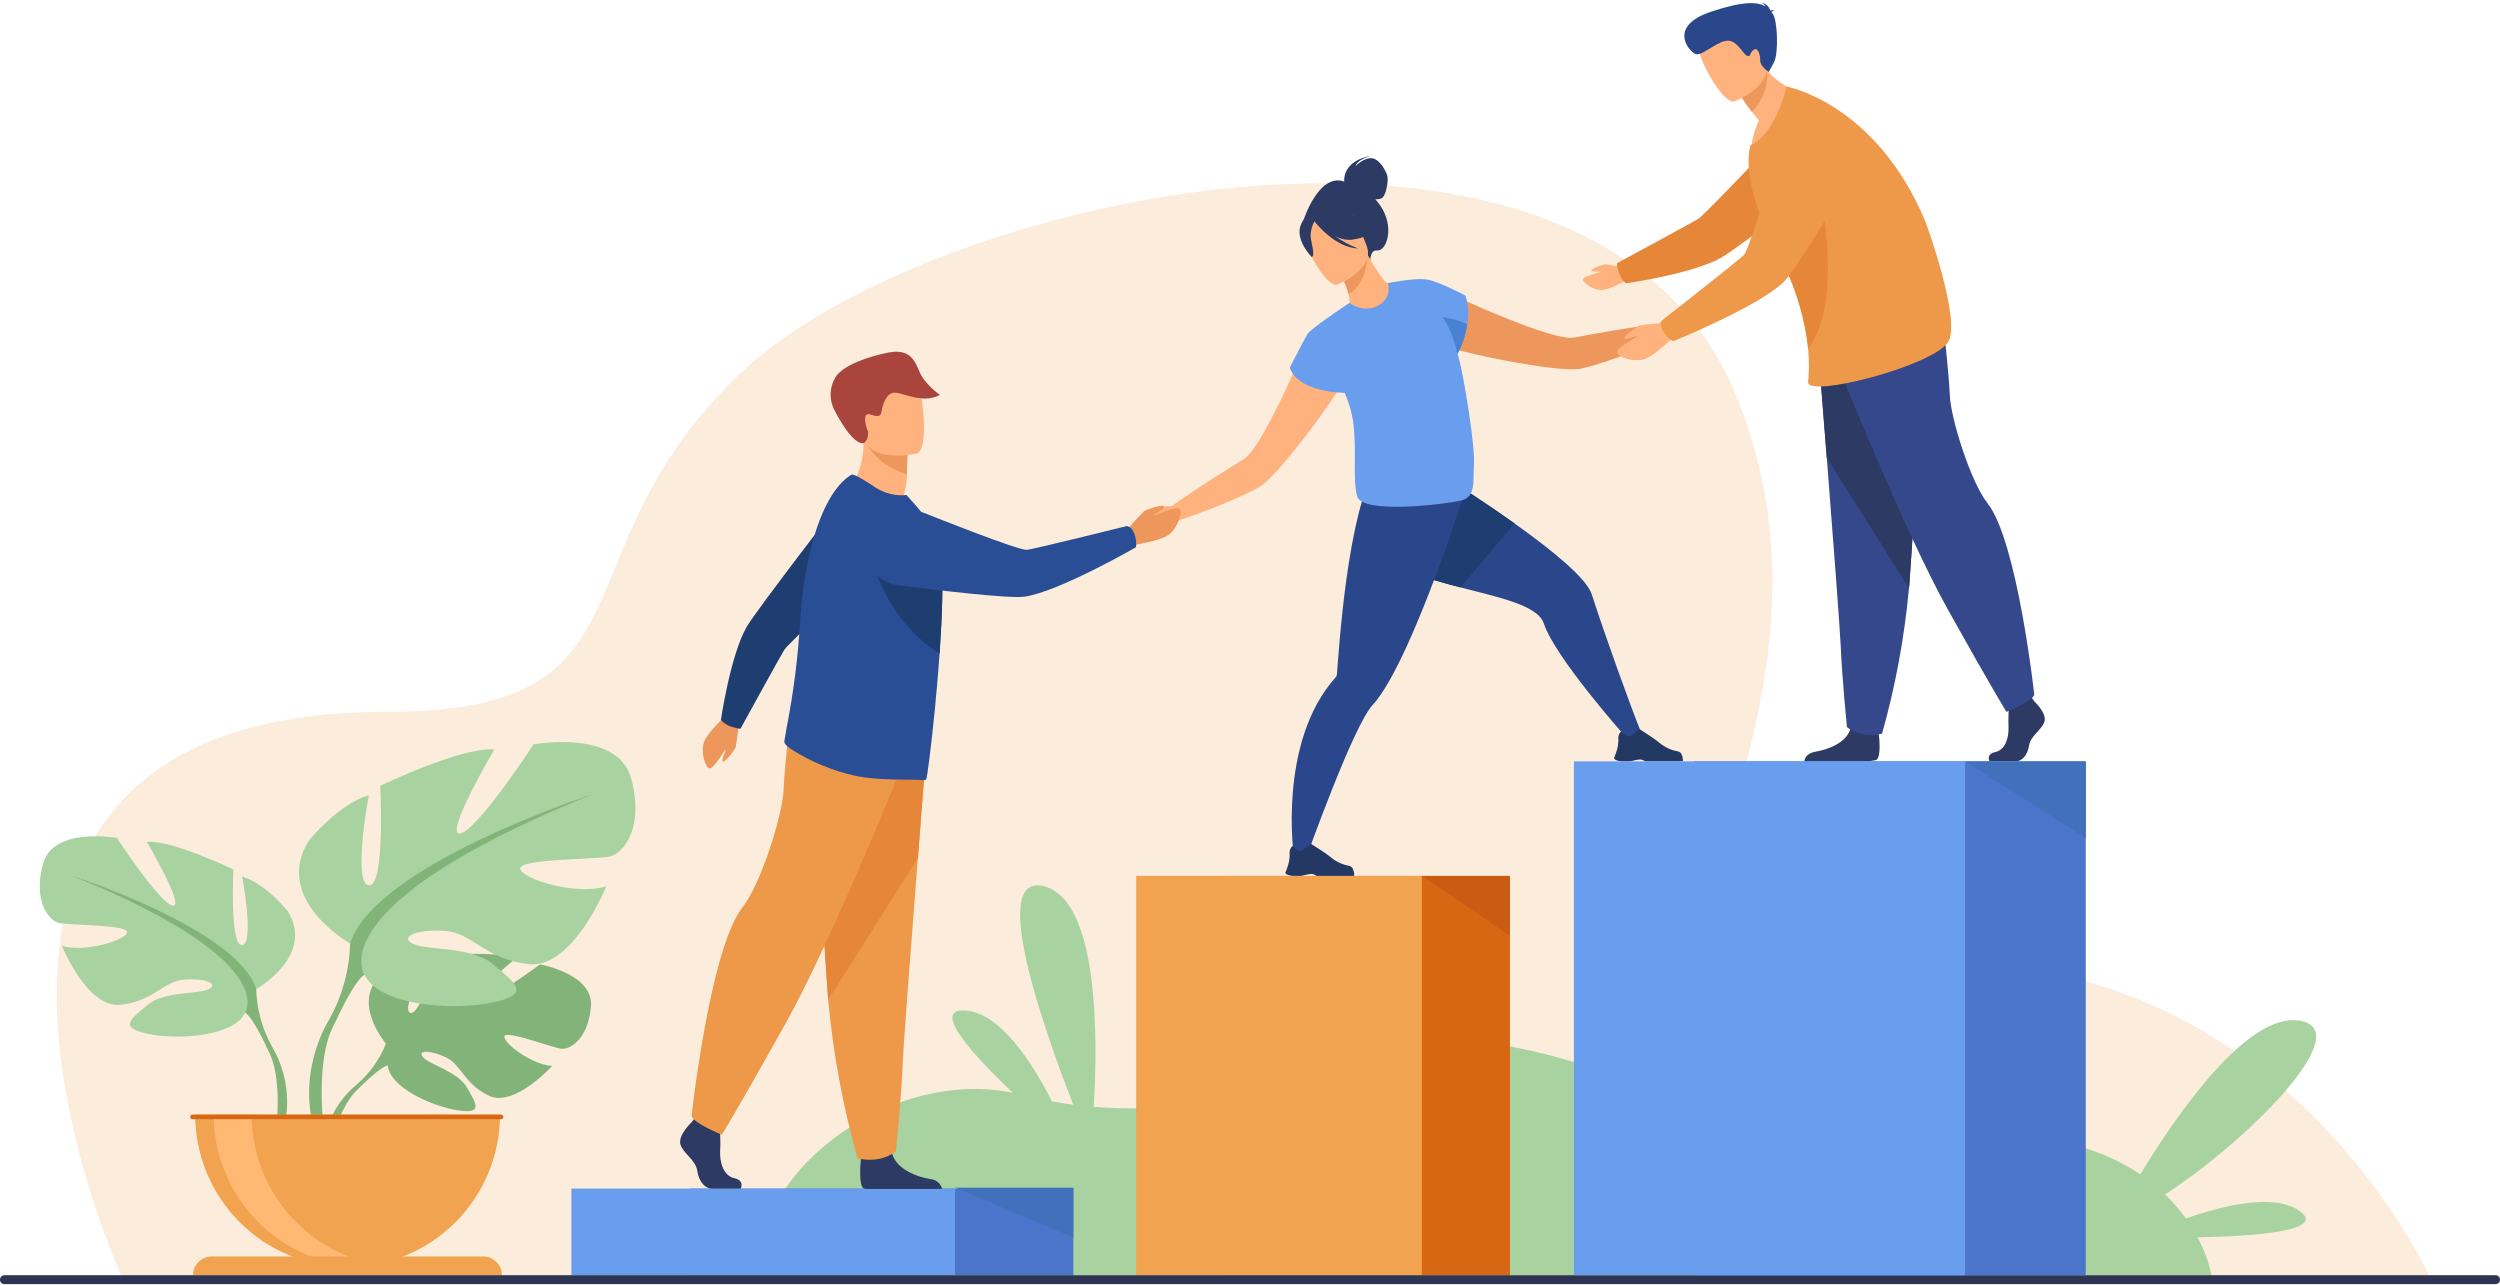
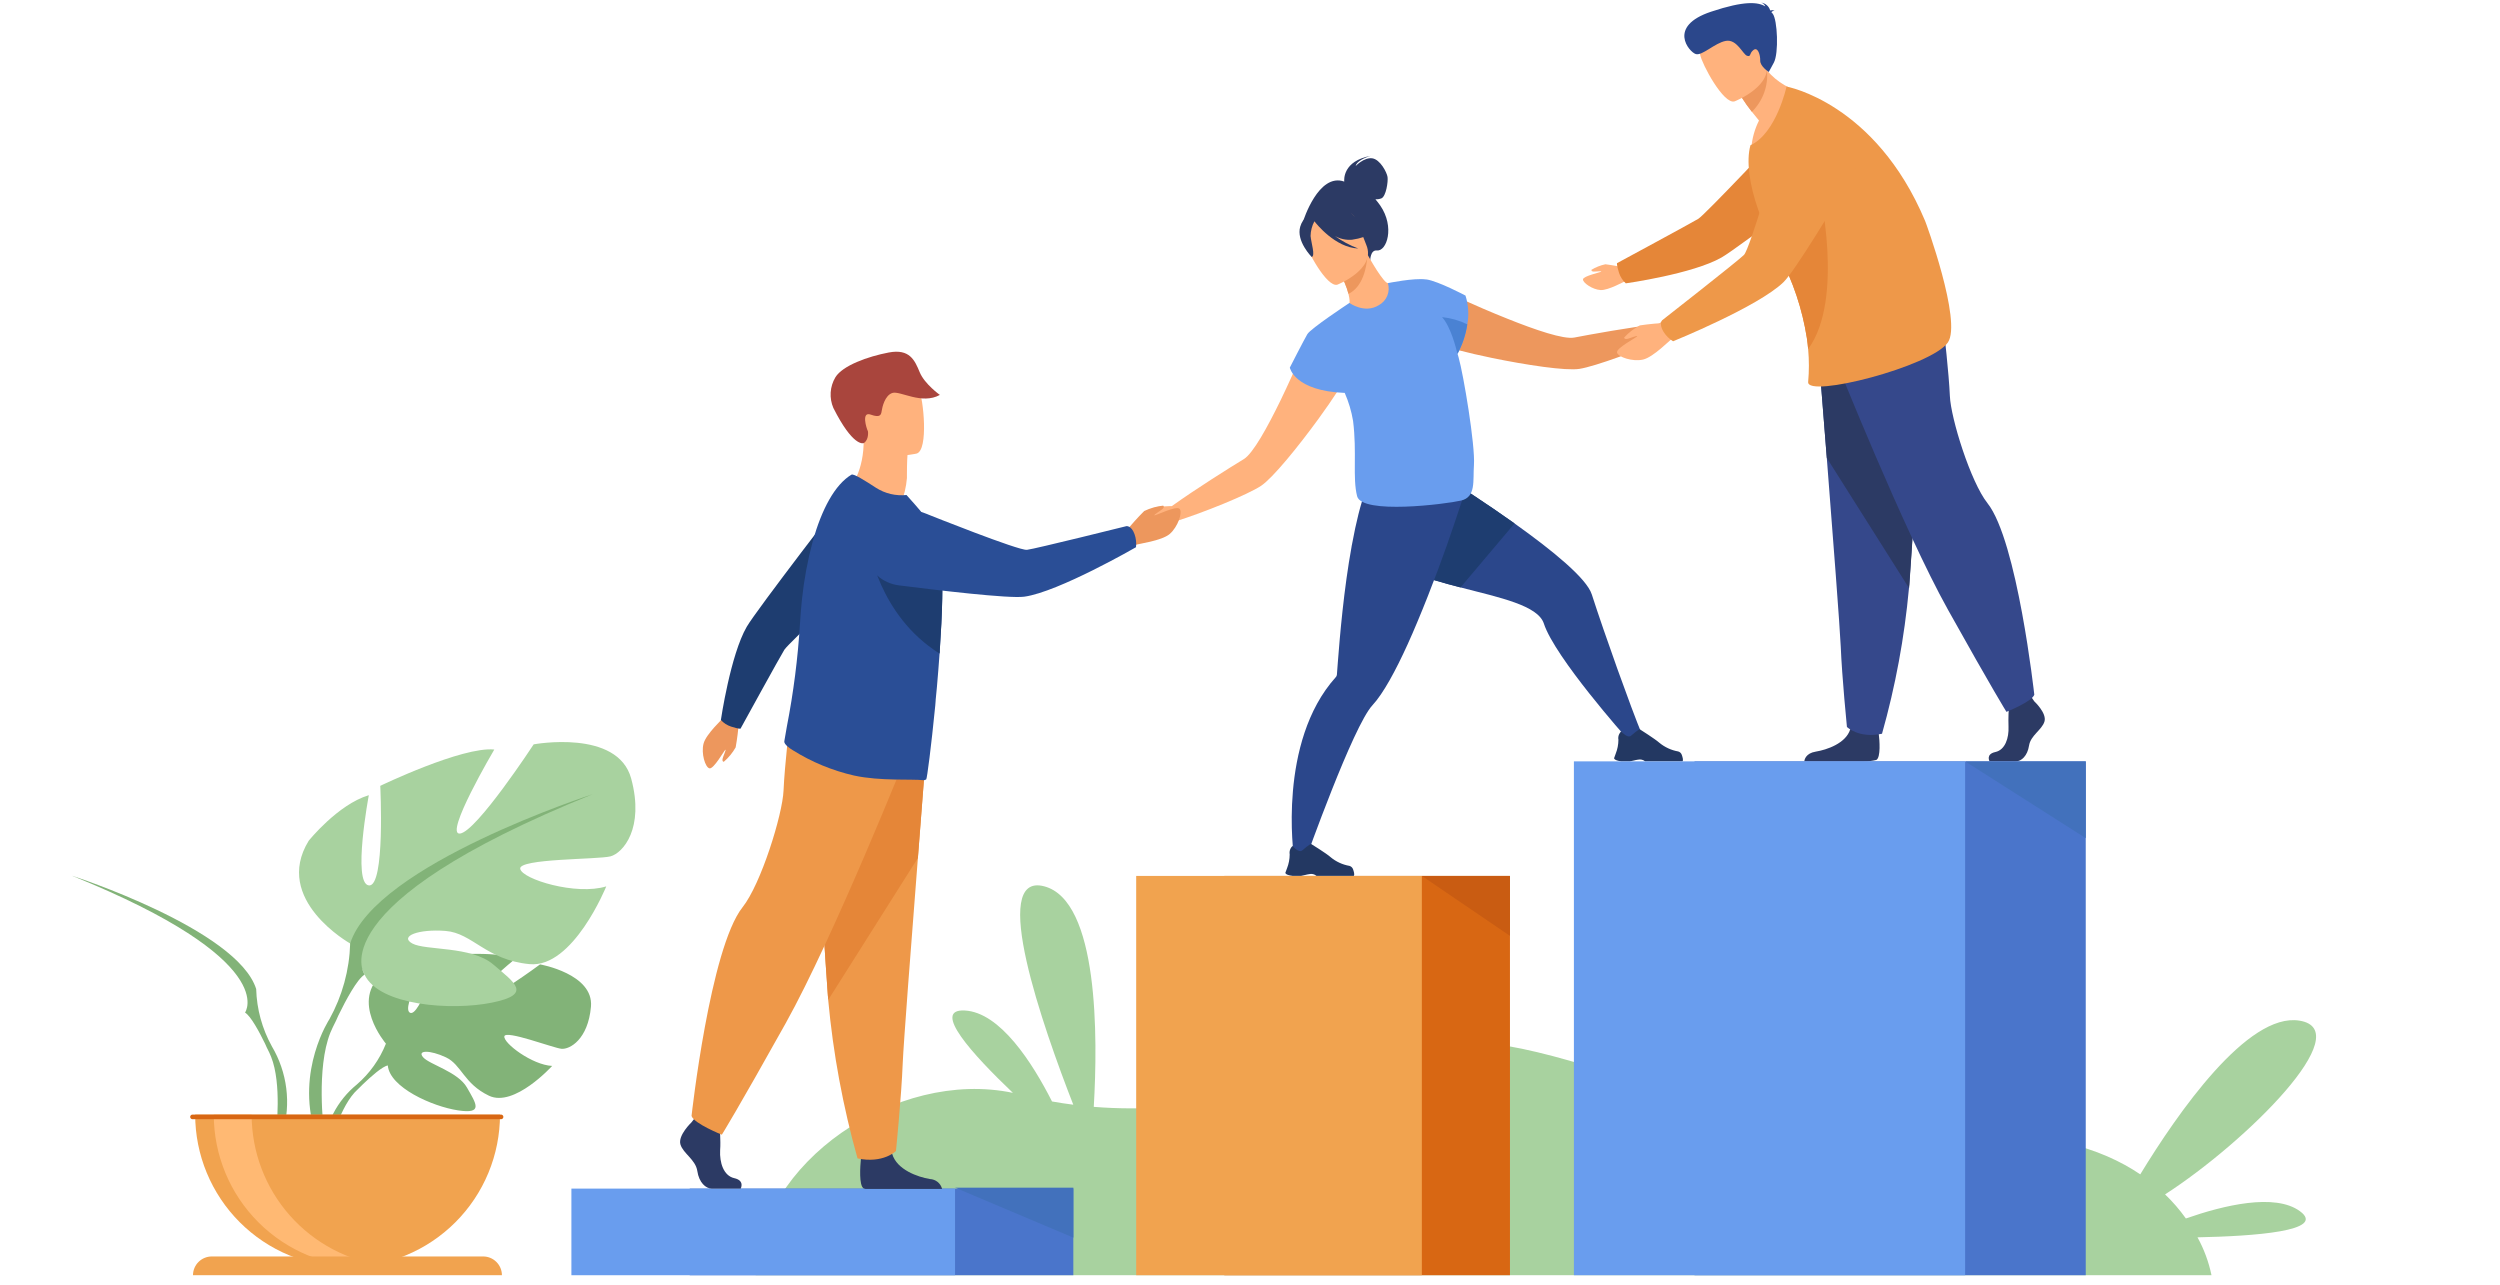
<svg xmlns="http://www.w3.org/2000/svg" width="570" height="293" viewBox="0 0 570 293" fill="none">
-   <path d="M28.47 292.701C28.47 292.701 -32.76 162.301 87.92 162.301C151.68 162.301 125.42 126.531 168.77 85.132C212.12 43.731 363.72 10.642 396 90.591C428.28 170.541 348.52 231.251 425.58 220.841C518.18 208.321 554.76 292.701 554.76 292.701H28.47Z" fill="#FBECDB" />
  <path d="M524.38 276.152C518.67 271.982 506.99 274.802 498.38 277.812C496.973 275.839 495.386 274.001 493.64 272.322C512.2 260.322 537.84 234.852 524.25 232.702C512.44 230.822 496.5 253.772 487.98 267.752C479.13 261.752 465.57 257.422 444.87 258.942C391.15 262.882 349.19 228.232 318.25 239.782C293.66 248.972 271.12 254.122 249.38 252.362C250.31 236.482 250.52 205.302 238.05 202.072C225.39 198.782 237.81 234.192 244.71 251.872C243.09 251.672 241.47 251.422 239.86 251.132C235.39 242.322 228.03 230.792 219.94 230.392C212.32 230.022 221.72 240.392 230.94 249.172C204.36 243.592 172.82 265.172 172.3 290.752H504.22C503.595 287.728 502.52 284.816 501.03 282.112C513.86 281.852 530.59 280.692 524.38 276.152Z" fill="#A8D29F" />
  <path d="M244.72 271.001H157.25V290.751H244.72V271.001Z" fill="#4A75CB" />
  <path d="M217.75 271.001H130.28V290.751H217.75V271.001Z" fill="#699DEE" />
  <path d="M279.14 290.751H344.27V199.711H279.14V290.751Z" fill="#D86713" />
  <path d="M259.05 290.751H324.18V199.711H259.05V290.751Z" fill="#F1A34F" />
  <path d="M324.19 199.711L344.27 213.381V199.711H324.19Z" fill="#C95C12" />
  <path d="M123.13 219.882C123.13 219.882 110.94 228.942 108.57 228.392C106.2 227.842 117.47 218.612 117.47 218.612C113.23 216.612 100.04 217.852 100.04 217.852C100.04 217.852 95.64 232.022 93.48 230.902C91.32 229.782 98 218.592 98 218.592C93.27 218.312 87.47 221.822 87.47 221.822C79.54 228.082 87.99 237.952 87.99 237.952C86.561 241.548 84.283 244.746 81.35 247.272C79.136 249.078 77.315 251.319 76 253.855C74.684 256.392 73.901 259.171 73.7 262.022L75 262.142C75 262.142 77.06 253.332 80.8 249.142L81.42 248.512C82.03 247.952 82.42 247.512 82.74 247.212C84.61 245.422 87.18 243.142 88.42 242.922C88.377 242.715 88.36 242.503 88.37 242.292C88.37 242.492 88.37 242.702 88.42 242.922C88.84 247.922 98.52 252.262 104.42 253.162C110.32 254.062 108.53 251.602 106.48 247.982C104.43 244.362 97.94 242.732 96.48 241.062C95.02 239.392 98.06 239.382 101.65 241.062C105.24 242.742 105.72 247.062 111.48 249.822C117.24 252.582 125.89 243.032 125.89 243.032C121.3 242.802 114.75 237.822 114.99 236.292C115.23 234.762 126.1 238.922 127.99 239.122C129.88 239.322 134.08 237.012 134.74 229.522C135.4 222.032 123.13 219.882 123.13 219.882Z" fill="#82B378" />
-   <path d="M58.43 225.501C58.43 225.501 71.89 217.971 65.61 207.741C65.61 207.741 60.61 201.461 55.21 199.851C55.21 199.851 58.08 215.101 55.21 215.461C52.34 215.821 53.21 198.241 53.21 198.241C53.21 198.241 39.04 191.421 33.48 191.961C33.48 191.961 42.27 206.851 39.4 206.491C36.53 206.131 26.66 191.061 26.66 191.061C26.66 191.061 12.13 188.371 9.8 196.981C7.47 205.591 11.24 209.901 13.39 210.431C15.54 210.961 29.39 210.791 29 212.591C28.61 214.391 19.31 217.251 14.11 215.641C14.11 215.641 19.85 229.811 27.38 229.091C34.91 228.371 37.25 223.711 41.91 223.351C46.57 222.991 49.98 224.251 47.65 225.501C45.32 226.751 37.43 225.911 33.65 229.121C29.87 232.331 26.83 234.291 33.83 235.731C40.83 237.171 53.38 236.261 55.89 230.881L58.43 225.501Z" fill="#A8D29F" />
  <path d="M62 238.592C59.77 234.576 58.538 230.083 58.41 225.492C54.11 211.862 16.41 199.662 16.41 199.662C64.3 219.032 55.87 230.872 55.87 230.872C57.16 231.632 59.1 235.222 60.44 237.972C60.63 238.442 60.94 239.092 61.39 239.972C61.57 240.372 61.71 240.692 61.82 240.972C64.28 247.142 62.97 257.802 62.97 257.802L64.47 258.202C65.422 254.938 65.694 251.514 65.269 248.14C64.844 244.767 63.731 241.517 62 238.592Z" fill="#82B378" />
  <path d="M79.84 215.112C79.84 215.112 62.1 205.182 70.38 191.702C70.38 191.702 76.999 183.432 84.09 181.302C84.09 181.302 80.31 201.402 84.09 201.872C87.87 202.342 86.7 179.172 86.7 179.172C86.7 179.172 105.38 170.172 112.7 170.892C112.7 170.892 101.11 190.522 104.89 190.052C108.67 189.582 121.68 169.712 121.68 169.712C121.68 169.712 140.84 166.162 143.91 177.512C146.98 188.862 142.02 194.512 139.18 195.252C136.34 195.992 118.18 195.722 118.61 198.092C119.04 200.462 131.38 204.232 138.23 202.092C138.23 202.092 130.67 220.772 120.74 219.822C110.81 218.872 107.74 212.732 101.58 212.252C95.42 211.772 91 213.462 94 215.112C97 216.762 107.47 215.652 112.44 219.882C117.41 224.112 121.44 226.702 112.2 228.592C102.96 230.482 86.43 229.302 83.12 222.212L79.84 215.112Z" fill="#A8D29F" />
  <path d="M135.17 181.062C135.17 181.062 85.51 197.142 79.84 215.112C79.667 221.16 78.045 227.08 75.11 232.372C75.11 232.372 67.45 244.002 71.82 258.162L73.82 257.632C73.82 257.632 72.06 243.592 75.32 235.452C75.45 235.152 75.64 234.722 75.88 234.202C76.47 233.032 76.88 232.202 77.13 231.562C78.9 227.932 81.45 223.202 83.13 222.212C83.15 222.212 72 206.592 135.17 181.062Z" fill="#82B378" />
  <path d="M79.24 288.852C83.803 288.856 88.323 287.96 92.54 286.217C96.757 284.473 100.589 281.915 103.817 278.69C107.045 275.465 109.606 271.635 111.353 267.419C113.101 263.204 114 258.685 114 254.122H44.5C44.5 258.683 45.399 263.2 47.145 267.414C48.891 271.629 51.45 275.458 54.676 278.683C57.902 281.908 61.731 284.466 65.946 286.211C70.161 287.956 74.678 288.853 79.24 288.852Z" fill="#F1A34F" />
  <path d="M87.79 288.592C86.357 288.77 84.914 288.856 83.47 288.852C74.259 288.852 65.426 285.193 58.912 278.679C52.399 272.166 48.74 263.333 48.74 254.122H57.37C57.373 262.586 60.464 270.759 66.065 277.106C71.666 283.453 79.391 287.537 87.79 288.592Z" fill="#FFB973" />
  <path d="M110.17 286.472H48.31C47.746 286.469 47.187 286.578 46.664 286.792C46.142 287.005 45.667 287.32 45.267 287.718C44.867 288.115 44.549 288.588 44.331 289.108C44.114 289.629 44.001 290.188 44 290.752H114.44C114.437 289.619 113.987 288.534 113.187 287.732C112.387 286.93 111.303 286.477 110.17 286.472Z" fill="#F1A34F" />
  <path d="M114.24 254.122H43.89C43.75 254.122 43.615 254.177 43.516 254.277C43.416 254.376 43.36 254.511 43.36 254.652C43.36 254.792 43.416 254.927 43.516 255.026C43.615 255.126 43.75 255.182 43.89 255.182H114.24C114.381 255.182 114.516 255.126 114.615 255.026C114.715 254.927 114.77 254.792 114.77 254.652C114.77 254.511 114.715 254.376 114.615 254.277C114.516 254.177 114.381 254.122 114.24 254.122Z" fill="#D86713" />
  <path d="M382.3 71.181C381.3 71.031 378.3 73.831 378.3 73.831C371.82 74.581 362.35 76.301 358.94 76.961C356.52 77.431 350.02 75.211 343.67 72.661C336.12 69.661 328.78 66.141 328.78 66.141C324.59 65.931 319.83 73.581 328.33 78.441C329.63 79.181 334.5 80.441 340.12 81.601C347.86 83.201 357.01 84.601 360.12 84.101C363.74 83.531 373.98 79.781 380.07 76.921H380.14C381.028 76.475 381.997 76.209 382.99 76.141C384.13 76.211 386.68 74.141 386.75 73.561C386.82 72.981 383.31 71.331 382.3 71.181Z" fill="#ED975D" />
  <path d="M374.39 167.501L370.83 168.231C370.83 168.231 354.5 149.881 352 142.171C350.65 138.041 342 136.261 333 133.931C325.16 131.931 317 129.461 313.14 124.701C304.79 114.461 318.39 101.881 318.39 101.881C318.39 101.881 332.84 110.471 345.31 119.341C354.02 125.541 361.77 131.881 362.93 135.531C365.78 144.391 371.79 161.231 374.39 167.501Z" fill="#2B478B" />
  <path d="M369.62 173.592H371.62C372.29 173.492 372.78 173.292 373.47 173.202C373.753 173.138 374.048 173.14 374.33 173.207C374.613 173.275 374.876 173.406 375.1 173.592H383.62C383.84 173.292 383.62 172.592 383.43 172.062C383.364 171.885 383.257 171.727 383.118 171.6C382.979 171.474 382.811 171.381 382.63 171.332C381.041 171.051 379.552 170.362 378.31 169.332C377.39 168.502 373.88 166.282 373.88 166.282C373.8 166.282 373.44 166.392 371.88 167.742C371.05 168.442 369.64 166.742 369.64 166.742C369.448 166.921 369.292 167.135 369.18 167.372C368.975 167.772 368.912 168.23 369 168.672C368.994 169.758 368.783 170.833 368.38 171.842C368.19 172.422 368.02 172.842 368.02 172.842C368.02 172.842 367.89 173.342 369.62 173.592Z" fill="#233862" />
  <path d="M345.32 119.341L333 133.931C325.16 131.931 317 129.461 313.14 124.701C304.79 114.461 318.39 101.881 318.39 101.881C318.39 101.881 332.85 110.471 345.32 119.341Z" fill="#1E3D70" />
  <path d="M334.13 111.722C334.13 111.722 333.13 114.852 331.53 119.562C329.53 125.562 326.44 133.982 323.14 141.842C322.42 143.572 321.68 145.272 320.94 146.902C318.19 152.952 315.38 158.132 312.94 160.772C308.5 165.502 297.69 195.952 297.69 195.952L295 195.212C295 195.212 291.25 169.212 304.54 154.412C304.691 154.266 304.787 154.071 304.81 153.862C304.99 151.672 305.62 141.862 307 131.922C307.34 129.482 307.72 127.042 308.15 124.702C308.15 124.552 308.21 124.402 308.23 124.252C310.23 113.422 312.23 108.602 314.69 106.182L333 111.412L334.13 111.722Z" fill="#2B478B" />
  <path d="M294.67 199.691H296.67C297.34 199.591 297.84 199.391 298.52 199.301C298.803 199.234 299.098 199.235 299.381 199.302C299.664 199.37 299.927 199.503 300.15 199.691H308.67C308.89 199.391 308.67 198.691 308.48 198.151C308.41 197.977 308.302 197.821 308.164 197.694C308.025 197.568 307.859 197.475 307.68 197.421C306.089 197.146 304.599 196.456 303.36 195.421C302.45 194.591 298.93 192.421 298.93 192.421C298.85 192.421 298.49 192.531 296.93 193.881C296.1 194.581 294.69 192.881 294.69 192.881C294.499 193.058 294.344 193.268 294.23 193.501C294.033 193.908 293.97 194.367 294.05 194.811C294.043 195.893 293.836 196.965 293.44 197.971C293.24 198.561 293.07 198.971 293.07 198.971C293.07 198.971 292.94 199.481 294.67 199.691Z" fill="#233862" />
  <path d="M298.61 76.361C298.61 76.361 295.54 83.891 292 91.211C289 97.371 285.7 103.381 283.6 104.671C280.6 106.481 272.48 111.581 267.18 115.391C267.18 115.391 263.05 115.391 262.41 116.151C261.77 116.911 260.29 120.501 260.72 120.861C261.15 121.221 264.44 121.051 265.23 120.231C266.01 119.616 266.903 119.161 267.86 118.891H267.94C274.38 116.891 284.47 112.791 287.52 110.771C290.16 109.031 295.99 101.851 300.64 95.461C304.01 90.821 306.76 86.601 307.22 85.181C310.23 75.841 301.57 73.391 298.61 76.361Z" fill="#FFB27D" />
  <path d="M314.7 46.861C314.33 46.331 313.96 45.861 313.6 45.441C314.059 45.463 314.519 45.392 314.95 45.231C316.03 44.791 316.52 41.361 316.36 40.342C316.2 39.322 314.7 36.342 312.85 36.092C311 35.842 309.09 37.852 309.09 37.852C309.43 36.371 312.56 35.522 312.56 35.522C306.12 36.712 306.45 41.002 306.49 41.401C300.59 39.301 297.13 50.401 297.13 50.401L312.41 59.401C312.41 59.401 312.41 56.952 313.91 57.111C316.18 57.361 318.07 51.782 314.7 46.861Z" fill="#2C3A64" />
  <path d="M315.67 70.172C312.16 71.822 307.51 69.442 307.54 69.422C307.84 69.122 307.73 68.222 307.46 67.042C307.007 65.305 306.288 63.649 305.33 62.132C305.08 61.712 304.83 61.282 304.53 60.832L304.93 60.682L311.74 57.952C311.74 57.952 312.84 59.952 313.99 61.732C314.99 63.232 315.99 64.592 316.45 64.542C316.47 64.512 321 67.592 315.67 70.172Z" fill="#FFB27D" />
  <path d="M311.74 58.592C311.56 61.012 310.74 65.402 307.46 67.002C307.006 65.265 306.288 63.609 305.33 62.092L311.74 58.592Z" fill="#ED975D" />
  <path d="M304.93 64.901C304.93 64.901 313.8 61.401 311.54 55.901C309.28 50.401 308.89 46.261 303.14 48.261C297.39 50.261 297.14 52.812 297.46 54.822C297.78 56.831 302.56 65.662 304.93 64.901Z" fill="#FFB27D" />
  <path d="M308.24 54.662C312.33 54.082 313.53 52.432 313.53 52.432C311.038 51.579 308.918 49.89 307.53 47.652C307.53 47.652 302.93 46.102 299.53 48.652C299.307 48.946 299.156 49.288 299.09 49.652C298.31 49.392 297.14 49.462 296.46 51.652C295.46 54.962 299.07 58.592 299.07 58.592C299.94 58.342 298.95 55.382 298.81 53.802C298.833 52.632 299.131 51.484 299.68 50.452C300.11 51.012 304.43 56.452 309.68 56.662C307.783 55.953 305.99 54.991 304.35 53.802C305.532 54.47 306.887 54.77 308.24 54.662Z" fill="#2C3A64" />
  <path d="M332.56 81.481C332.48 81.222 332.4 80.942 332.32 80.662C333.44 78.568 334.194 76.299 334.55 73.951C334.951 71.764 334.807 69.51 334.13 67.391C334.13 67.391 327.98 64.132 325.26 63.712H325.12C322.38 63.331 316.44 64.552 316.44 64.552C316.729 65.504 316.678 66.526 316.297 67.445C315.916 68.365 315.228 69.123 314.35 69.591C311.12 71.591 307.67 69.072 307.67 69.072L307.34 69.291C307.34 69.291 298.84 74.901 298.08 76.181C297.32 77.462 294.08 83.811 294.08 83.811C294.08 83.811 295.08 89.141 306.6 89.582C307.495 91.625 308.133 93.771 308.5 95.972C309.41 103.202 308.35 108.912 309.42 113.132C310.49 117.352 329.64 114.942 333.11 114.132C336.58 113.322 335.8 109.612 336.06 106.012C336.37 101.512 333.69 85.472 332.56 81.481Z" fill="#699DEE" />
  <path d="M334.55 73.951C334.196 76.311 333.435 78.592 332.3 80.692C332 79.362 330.77 74.501 328.79 72.302C330.793 72.506 332.743 73.065 334.55 73.951Z" fill="#4A82D3" />
  <path d="M256.54 121.352C257.898 119.661 259.346 118.045 260.88 116.512C262.242 115.858 263.707 115.442 265.21 115.282C265.41 115.462 265.42 115.732 265 116.092C264.58 116.452 263 117.392 263.21 117.502C263.42 117.612 268.21 115.212 268.95 116.012C269.69 116.812 268.55 120.142 266.7 121.742C264.85 123.342 259.31 124.012 258.96 124.232C256 126.122 256.54 121.352 256.54 121.352Z" fill="#ED975D" />
  <path d="M193.7 111.362C193.7 111.362 198.83 117.442 205.36 114.902C206.133 113.019 206.612 111.029 206.78 109.002C206.78 108.692 206.78 108.392 206.78 108.102C206.78 105.282 206.91 103.702 206.91 103.702C206.61 103.582 196.91 99.602 196.91 99.931C197.11 107.592 193.7 111.362 193.7 111.362Z" fill="#FFB27D" />
-   <path d="M197.92 101.752C199.983 104.899 203.146 107.163 206.79 108.102C206.79 105.282 206.92 103.702 206.92 103.702C206.65 103.592 197.64 101.242 197.92 101.752Z" fill="#ED975D" />
  <path d="M209 103.411C209 103.411 198.11 105.971 196.62 99.161C195.13 92.351 192.72 88.101 199.62 86.161C206.52 84.221 208.44 86.541 209.49 88.691C210.54 90.841 211.75 102.591 209 103.411Z" fill="#FFB27D" />
  <path d="M196.94 101.021C196.79 101.111 194.45 101.831 190.01 93.022C189.527 91.902 189.316 90.683 189.396 89.466C189.476 88.249 189.844 87.068 190.47 86.022C192.09 83.362 197.85 81.281 202.63 80.371C207.41 79.461 208.57 82.151 209.69 84.861C210.81 87.571 214.29 90.041 214.29 90.041C210.17 92.341 205.2 89.041 203.47 89.591C201.74 90.141 201.15 92.841 201.02 93.712C200.89 94.582 200.69 95.311 198.52 94.531C196.35 93.751 197.52 97.601 197.89 98.331C197.89 98.261 198.19 100.221 196.94 101.021Z" fill="#A9453D" />
  <path d="M168.88 271.002H162.29C160.91 271.002 159.37 269.602 158.99 267.002C158.61 264.402 155.76 263.002 155.14 260.932C154.52 258.862 157.68 255.872 157.68 255.872L158.21 255.182L158.75 254.472L163.98 255.712C163.98 255.712 164.11 256.972 164.19 258.582C164.24 259.742 164.28 261.082 164.19 262.252C164.04 265.062 164.96 268.072 167.42 268.622C169.88 269.172 168.88 271.002 168.88 271.002Z" fill="#2C3A64" />
  <path d="M214.8 271.072H197.32C197.19 271.048 197.062 271.011 196.94 270.962C195.78 270.362 196.14 265.752 196.28 264.332C196.28 264.072 196.33 263.922 196.33 263.922C196.33 263.922 202.48 258.852 203.33 262.732L203.42 263.092C204.49 266.712 209.26 268.362 212.02 268.822C212.663 268.849 213.281 269.082 213.782 269.487C214.282 269.892 214.639 270.448 214.8 271.072Z" fill="#2C3A64" />
  <path d="M211.28 169.972C211.28 169.972 210.34 181.622 209.28 195.622C207.79 214.622 206 238.002 205.82 242.432C205.52 250.122 204.28 262.432 204.28 262.432C204.28 262.432 201.37 265.352 195.52 264.122C192.196 252.31 189.956 240.22 188.83 228.002C188.83 227.702 188.83 227.392 188.76 227.082C187.38 208.182 185.23 168.372 185.23 168.372L211.28 169.972Z" fill="#EE9849" />
  <path d="M211.28 169.972C211.28 169.972 210.34 181.622 209.28 195.622L188.83 227.982C188.83 227.682 188.83 227.372 188.76 227.062C187.38 208.162 185.23 168.352 185.23 168.352L211.28 169.972Z" fill="#E58638" />
  <path d="M207 171.351C207 171.351 190.17 213.541 179.11 233.351C168.05 253.161 164.58 258.711 164.58 258.711C164.58 258.711 158.25 256.181 157.67 254.451C157.67 254.451 161.9 216.171 169.31 206.841C173.5 201.571 178.42 185.751 178.65 180.221C178.88 174.691 180.15 163.731 180.15 163.731L207 171.351Z" fill="#EE9849" />
  <path d="M168.48 164.331C168.34 166.367 168.09 168.393 167.73 170.401C167.028 171.643 166.114 172.753 165.03 173.681C164.79 173.681 164.64 173.451 164.76 172.941C164.88 172.431 165.62 170.851 165.39 170.941C165.16 171.031 162.72 175.431 161.75 175.181C160.78 174.931 159.83 171.771 160.41 169.541C160.99 167.311 164.91 163.801 165.06 163.441C166.32 160.351 168.48 164.331 168.48 164.331Z" fill="#ED975D" />
  <path d="M166.68 165.661C168.54 166.261 168.84 166.131 168.84 166.131C168.84 166.131 177.9 149.621 178.84 148.131C179.78 146.641 198.07 129.591 198.07 129.591L193.36 112.021C193.36 112.021 172.51 139.021 170.26 142.901C166.54 149.301 164.36 164.161 164.36 164.161C164.991 164.854 165.79 165.371 166.68 165.661Z" fill="#1E3D70" />
  <path d="M214.83 136.502C214.76 140.102 214.55 144.162 214.27 148.282C214.27 148.522 214.27 148.772 214.22 149.012C214.04 151.562 213.84 154.122 213.62 156.612C213.53 157.612 213.43 158.612 213.33 159.612V159.742C213.32 160.116 213.29 160.49 213.24 160.862C212.32 170.202 211.36 177.582 211.18 177.702C210.969 177.846 210.713 177.91 210.46 177.882C208.01 177.572 200.7 178.132 194.72 176.822C189.76 175.69 185.026 173.729 180.72 171.022C180.11 170.662 178.72 169.702 178.82 169.022C178.92 168.342 179.14 167.102 179.4 165.672C180.915 157.906 181.918 150.049 182.4 142.152C182.51 140.292 182.66 138.452 182.85 136.642C183.315 132.194 184.131 127.791 185.29 123.472C187.35 116.092 190.36 110.472 194.14 108.222C194.64 107.942 197.3 109.632 199.74 111.222C201.801 112.537 204.247 113.115 206.68 112.862L208.68 115.112C211.782 118.464 213.803 122.674 214.48 127.192C214.53 127.592 214.58 128.022 214.62 128.472C214.823 131.143 214.893 133.823 214.83 136.502Z" fill="#2A4E96" />
  <path d="M214.83 136.502C214.76 140.102 214.55 144.162 214.27 148.282C214.27 148.522 214.27 148.772 214.22 149.012C200.22 140.252 198.07 124.222 198.07 124.222C203.835 124.346 209.498 125.764 214.64 128.372C214.84 131.077 214.904 133.79 214.83 136.502Z" fill="#1E3D70" />
  <path d="M258.67 121.782C257.95 119.782 256.82 119.962 256.82 119.962C256.82 119.962 236.02 125.142 234.15 125.362C232.28 125.582 211.75 117.362 211.75 117.362C211.75 117.362 203.66 113.742 199.88 117.052C196.59 119.932 196.44 123.572 197.21 126.642C197.667 128.424 198.65 130.027 200.03 131.243C201.41 132.459 203.125 133.232 204.95 133.462C213.32 134.522 230.04 136.532 233.55 136.042C241.34 134.962 259.01 124.762 259.01 124.762C259.126 123.755 259.01 122.736 258.67 121.782Z" fill="#2A4E96" />
  <path d="M463.821 159.912C463.821 159.912 466.711 162.592 466.141 164.502C465.571 166.412 462.971 167.672 462.621 170.002C462.271 172.332 460.861 173.592 459.621 173.592H453.621C453.621 173.592 452.681 171.952 454.941 171.462C457.201 170.972 458.051 168.232 457.941 165.692C457.877 163.716 457.947 161.738 458.151 159.772L462.941 158.642L463.821 159.912Z" fill="#2C3A64" />
  <path d="M427.79 173.272C426.897 173.492 425.98 173.6 425.06 173.592H411.37C411.42 173.182 411.74 171.732 413.98 171.372C416.5 170.962 420.88 169.492 421.86 166.262C421.893 166.157 421.919 166.05 421.94 165.942C422.72 162.492 428.36 167.002 428.36 167.002C428.36 167.002 428.36 167.142 428.36 167.372C428.53 168.642 428.86 172.742 427.79 173.272Z" fill="#2C3A64" />
  <path d="M414.65 80.882C414.65 80.882 415.5 91.562 416.51 104.412C417.88 121.862 419.51 143.302 419.69 147.412C419.97 154.412 421.1 165.742 421.1 165.742C421.1 165.742 423.77 168.422 429.1 167.292C432.156 156.456 434.212 145.363 435.24 134.152C435.24 133.872 435.29 133.592 435.31 133.312C436.58 115.972 438.55 79.452 438.55 79.452L414.65 80.882Z" fill="#35488B" />
  <path d="M414.65 80.881C414.65 80.881 415.5 91.561 416.51 104.411L435.27 134.101C435.27 133.821 435.32 133.541 435.34 133.261C436.61 115.921 438.58 79.401 438.58 79.401L414.65 80.881Z" fill="#2C3A64" />
  <path d="M418.561 82.151C418.561 82.151 434.001 120.851 444.151 139.041C454.301 157.231 457.471 162.301 457.471 162.301C457.471 162.301 463.291 159.981 463.821 158.391C463.821 158.391 459.941 123.281 453.141 114.721C449.301 109.881 444.781 95.371 444.571 90.291C444.361 85.211 443.201 75.171 443.201 75.171L418.561 82.151Z" fill="#35488B" />
  <path d="M370.94 61.151C369.325 60.764 367.689 60.463 366.04 60.252C364.909 60.489 363.827 60.919 362.84 61.522C362.84 61.721 362.92 61.892 363.35 61.922C363.78 61.952 365.18 61.761 365.09 61.922C365 62.081 360.96 62.922 360.92 63.702C360.88 64.481 363.09 66.022 364.92 66.132C366.75 66.242 370.46 64.061 370.78 64.031C373.49 63.801 370.94 61.151 370.94 61.151Z" fill="#FFB27D" />
  <path d="M369.14 62.221C368.54 60.312 368.68 60.002 368.68 60.002C368.68 60.002 385.68 50.822 387.21 49.892C388.74 48.962 406.31 30.291 406.31 30.291L424.31 35.242C424.31 35.242 396.5 56.422 392.52 58.702C385.93 62.471 370.68 64.602 370.68 64.602C369.969 63.955 369.439 63.135 369.14 62.221Z" fill="#E58638" />
  <path d="M411.76 21.212C411.76 21.212 405.46 32.302 399.3 33.752C399.473 31.568 400.067 29.439 401.05 27.482C400.44 26.752 399.9 26.092 399.43 25.482C398.614 24.456 397.853 23.388 397.15 22.282L399.24 16.662L400.66 12.852C401.281 13.991 402.022 15.06 402.87 16.042C405.136 18.754 408.283 20.584 411.76 21.212Z" fill="#FFB27D" />
  <path d="M402.87 16.052C403.035 17.782 402.811 19.527 402.216 21.16C401.621 22.793 400.669 24.273 399.43 25.491C398.614 24.466 397.853 23.398 397.15 22.291L399.24 16.672C400.412 16.28 401.636 16.071 402.87 16.052Z" fill="#ED975D" />
  <path d="M395.491 23.112C395.491 23.112 404.901 19.442 402.491 13.612C400.081 7.782 399.731 3.392 393.621 5.482C387.511 7.572 387.261 10.282 387.621 12.412C387.981 14.542 393.001 23.912 395.491 23.112Z" fill="#FFB27D" />
  <path d="M444.11 78.091C440.31 83.552 411.92 90.852 412.26 87.091C412.484 84.61 412.484 82.113 412.26 79.632C412.19 78.822 412.09 77.972 411.96 77.061C410.93 70.51 408.815 64.177 405.7 58.322C405.41 57.772 405.12 57.212 404.81 56.642C403.247 53.813 401.929 50.855 400.87 47.801C398.87 42.121 398.11 36.681 399.1 33.121C405.03 30.381 407.33 19.741 407.33 19.741C407.33 19.741 427.58 23.372 438.92 50.361C438.94 50.291 447.41 73.341 444.11 78.091Z" fill="#EE9849" />
-   <path d="M412.26 79.591C412.19 78.781 412.09 77.931 411.96 77.022C410.93 70.47 408.815 64.136 405.7 58.282C406.36 54.282 407.26 51.002 408.26 49.511C412.26 43.511 414.65 42.511 414.65 42.511C414.65 42.511 420.7 68.072 412.26 79.591Z" fill="#E58638" />
+   <path d="M412.26 79.591C412.19 78.781 412.09 77.931 411.96 77.022C410.93 70.47 408.815 64.136 405.7 58.282C412.26 43.511 414.65 42.511 414.65 42.511C414.65 42.511 420.7 68.072 412.26 79.591Z" fill="#E58638" />
  <path d="M380.341 73.592C378.178 73.676 376.022 73.876 373.881 74.192C372.541 74.9 371.333 75.833 370.311 76.952C370.311 77.212 370.551 77.372 371.091 77.252C371.631 77.132 373.331 76.412 373.281 76.662C373.231 76.912 368.441 79.342 368.681 80.382C368.921 81.422 372.231 82.522 374.611 81.982C376.991 81.442 380.841 77.402 381.221 77.252C384.501 75.952 380.341 73.592 380.341 73.592Z" fill="#FFB27D" />
  <path d="M379.29 75.662C378.17 73.852 378.97 73.022 378.97 73.022C378.97 73.022 396.28 59.482 397.63 58.112C398.98 56.742 405.27 34.952 405.27 34.952C405.27 34.952 407.43 26.132 412.49 25.162C416.89 24.312 419.94 26.492 421.93 29.042C423.083 30.533 423.76 32.337 423.872 34.219C423.985 36.101 423.528 37.973 422.56 39.592C418.14 47.042 409.23 61.812 406.63 64.342C400.84 69.952 381.46 77.812 381.46 77.812C380.581 77.272 379.838 76.536 379.29 75.662Z" fill="#EE9849" />
  <path d="M403.88 2.792C403.94 2.662 404.13 2.522 404.6 2.382C404.272 2.297 403.928 2.297 403.6 2.382C403.47 1.914 403.205 1.496 402.839 1.178C402.473 0.86 402.021 0.656 401.54 0.592C401.753 0.657 401.949 0.769 402.114 0.919C402.278 1.07 402.407 1.255 402.49 1.462C400.84 0.462 397.78 0.112 390.14 2.662C380.07 6.012 385.14 11.852 386.62 12.322C388.1 12.792 390.96 9.782 393.49 9.322C396.02 8.862 397.38 12.432 398.34 12.722C399.3 13.012 398.76 12.222 399.77 11.412C400.78 10.602 401.36 12.502 401.33 13.822C401.3 15.142 403.28 16.412 403.28 16.412L404.43 14.292C405.59 12.172 405.27 4.492 404.17 3.112L403.88 2.792Z" fill="#2B478B" />
-   <path d="M569 290.751H1C0.448 290.751 0 291.199 0 291.751V291.781C0 292.334 0.448 292.781 1 292.781H569C569.552 292.781 570 292.334 570 291.781V291.751C570 291.199 569.552 290.751 569 290.751Z" fill="#2E3552" />
  <path d="M244.73 270.782V282.182L217.75 270.782H244.73Z" fill="#4271BC" />
  <path d="M475.55 173.592H386.35V290.752H475.55V173.592Z" fill="#4A75CB" />
  <path d="M448.05 173.592H358.85V290.752H448.05V173.592Z" fill="#699DEE" />
  <path d="M475.56 173.592V191.112L448.05 173.592H475.56Z" fill="#4271BC" />
</svg>